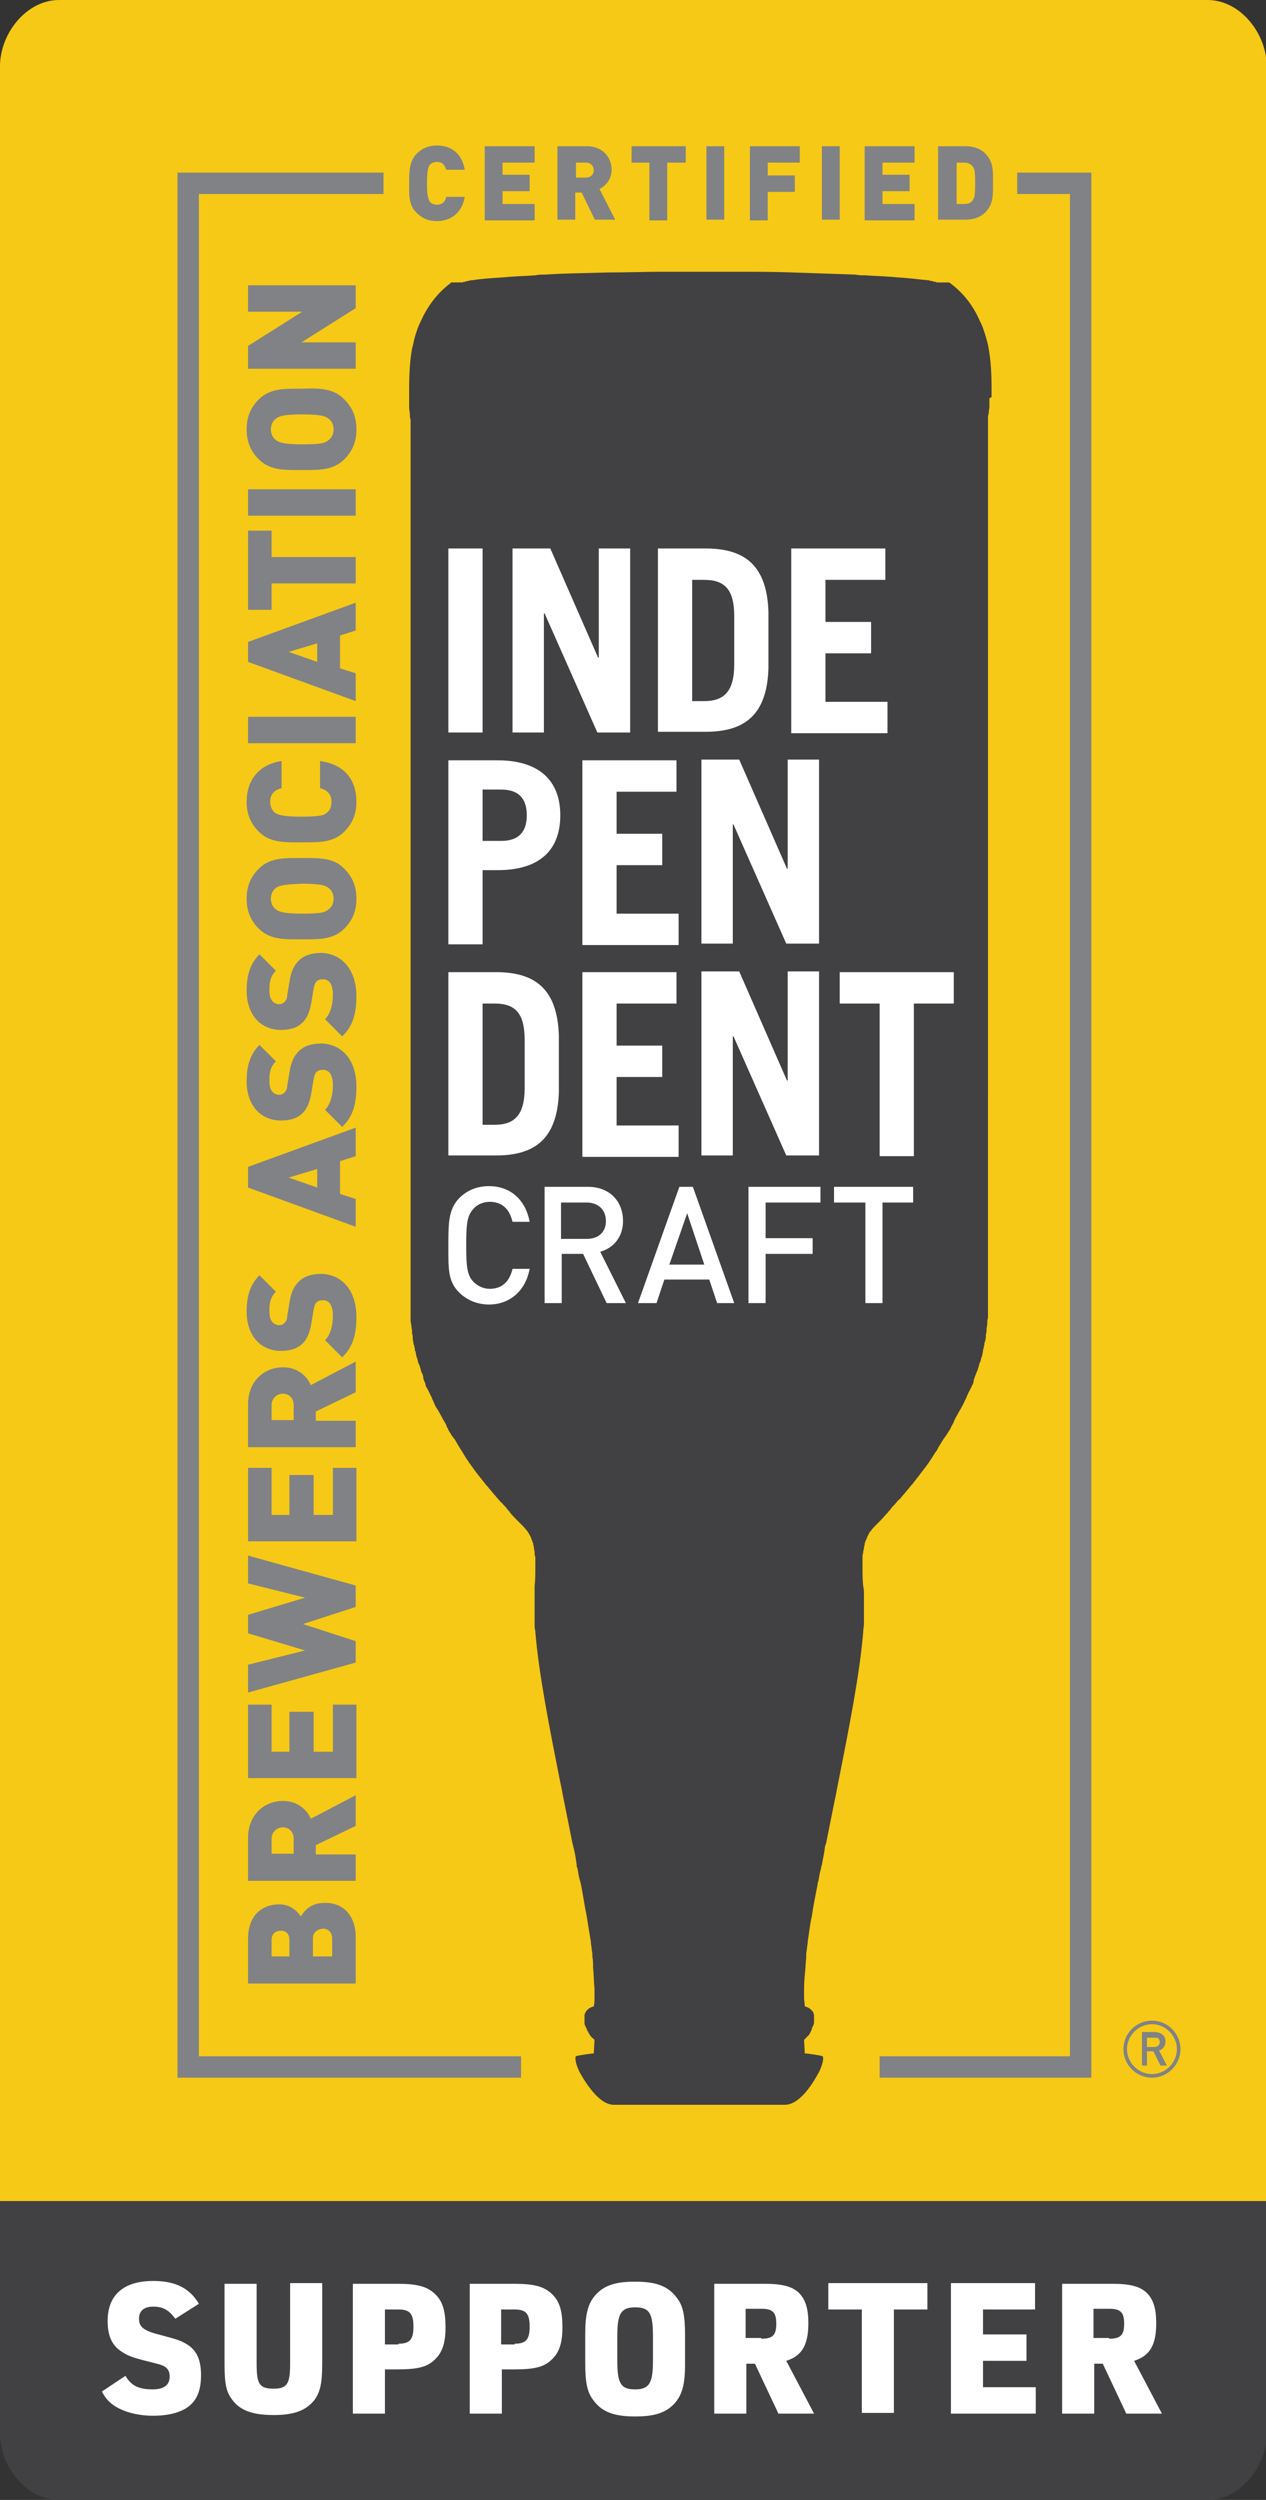
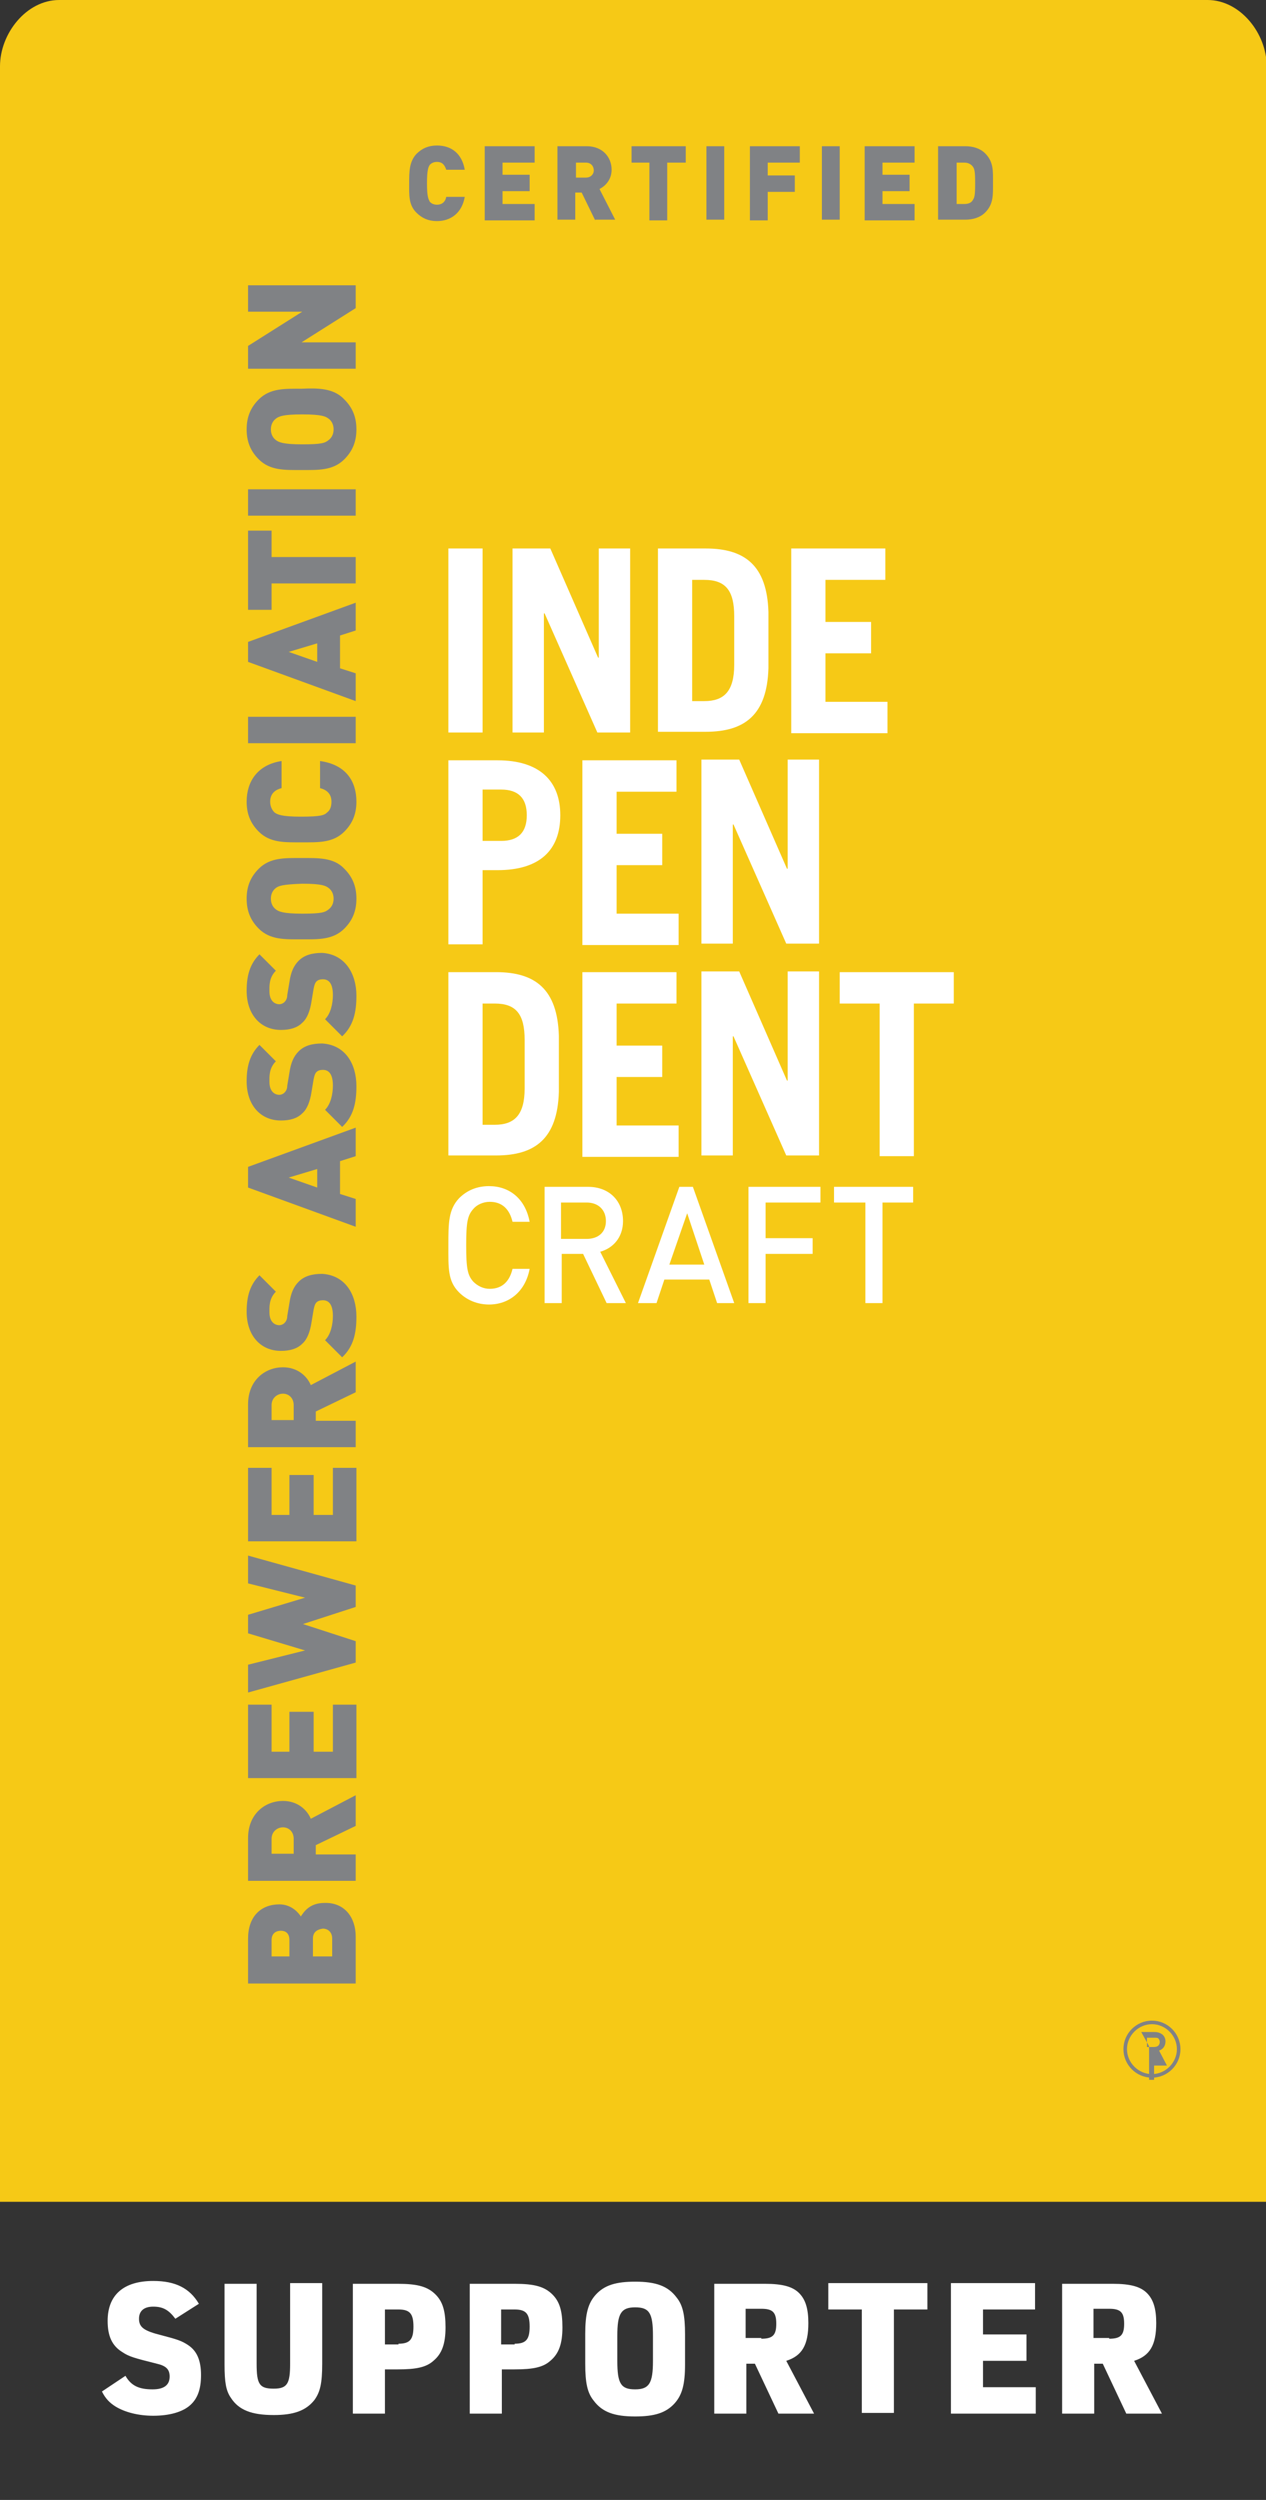
<svg xmlns="http://www.w3.org/2000/svg" version="1.1" id="Layer_1" x="0" y="0" viewBox="0 0 177.6 350.5" xml:space="preserve">
  <rect x="0" y="0" width="177.6" height="350.5" fill="#333333" stroke="none" />
  <style>
    .st1{fill:#414042}.st2{fill:#fff}.st3{fill:#808285}
  </style>
  <path d="M0 308.7V9.3C0 4.7 3.7 0 8.3 0h161.1c4.6 0 8.3 4.7 8.3 9.3v299.4H0z" fill="#f6c916" />
-   <path class="st1" d="M0 308.6v32.6c0 4.6 3.7 9.3 8.3 9.3h161.1c4.6 0 8.3-4.7 8.3-9.3v-32.6H0zM139.1 55.6V54.4c0-2-.1-3.8-.4-5.5-.1-.7-.3-1.3-.5-2-.2-.6-.4-1.3-.7-1.8-.9-2.1-2.2-3.9-4.2-5.4 0 0-.1 0-.1-.1h-1.6c-.1 0-.3 0-.4-.1-.1 0-.3 0-.4-.1-.1 0-.3 0-.5-.1-1.2-.1-2.6-.3-4.2-.4-.4 0-.8-.1-1.3-.1-1.1-.1-2.2-.1-3.4-.2-.5 0-.9 0-1.4-.1-2.9-.1-5.9-.2-8.8-.3-2.8-.1-5.4-.1-7.6-.1H92.9c-2.2 0-4.8.1-7.6.1-2.9.1-5.9.1-8.8.3-.5 0-1 0-1.4.1-1.2.1-2.3.1-3.4.2-.4 0-.9.1-1.3.1-1.6.1-3 .2-4.2.4-.2 0-.3 0-.5.1-.1 0-.3 0-.4.1-.1 0-.3 0-.4.1H63.3s-.1 0-.1.1c-2 1.5-3.3 3.4-4.2 5.4-.3.6-.5 1.2-.7 1.8-.2.6-.3 1.3-.5 2-.3 1.7-.4 3.5-.4 5.5V57.2c0 .3.1.6.1.9v.1c0 .2 0 .4.1.6V185c0 .2 0 .5.1.7v.1c0 .3.1.6.1.8v.2c0 .2.1.4.1.6v.3c0 .2.1.4.1.6 0 .1 0 .2.1.3 0 .2.1.4.1.6 0 .1 0 .2.1.3 0 .2.1.4.1.6 0 .1.1.2.1.3.1.2.1.5.2.7 0 .1 0 .1.1.2.1.3.2.6.3 1 0 .1 0 .1.1.2.1.2.2.5.2.8 0 .1.1.2.1.3.1.2.2.4.2.6 0 .1.1.3.2.4l.3.6c.1.1.1.3.2.4.1.2.2.4.3.7.1.1.1.3.2.4.1.3.2.5.4.8.1.1.1.2.2.3.2.4.4.7.6 1.1 0 .1.1.1.1.2.2.3.4.6.5 1 .1.1.2.3.2.4.2.3.3.5.5.8.1.1.2.3.3.4.2.2.3.5.5.8.1.2.2.3.3.5.2.3.3.5.5.8.1.2.2.3.3.5l.6.9c.1.1.2.3.3.4.6.9 1.3 1.7 2 2.6 0 0 0 .1.1.1.2.2.3.4.5.6.2.2.3.4.5.6.2.2.4.5.6.7.2.2.3.4.5.5.2.3.5.5.7.8.1.2.3.3.4.5.3.4.7.8 1.1 1.2l.1.1.5.5c.2.2.5.5.7.8l.1.1c.1.2.2.3.3.5 0 .1.1.1.1.2.1.1.1.3.2.5s.1.3.2.5v.1c0 .1.1.3.1.5s.1.4.1.6v.1c0 .2 0 .4.1.6v1.7c0 .7 0 1.5-.1 2.4v5.3c0 .3 0 .6.1 1v.1c.5 6 2 13.5 3.5 21.1.2.8.3 1.6.5 2.5l1.2 6c.1.3.1.5.2.8.2.8.3 1.5.4 2.3 0 .1 0 .3.1.4.1.6.2 1.3.4 1.9 0 .1.1.3.1.4.3 1.5.5 3 .8 4.4.2 1.3.4 2.5.6 3.7v.2c.1.5.1.9.2 1.4v.4c.1.5.1 1 .1 1.5.1 1 .1 2 .2 3v1.3c0 .4 0 .8-.1 1.2-.3.1-.6.2-.8.4l-.1.1-.1.1c-.1.1-.1.2-.2.3 0 .1-.1.2-.1.3v1.1c0 .1 0 .3.1.4 0 .1 0 .1.1.2 0 .1 0 .1.1.2v.1c0 .1.1.1.1.2.1.2.3.5.4.7l.1.1c.1.1.1.2.2.2l.3.3-.1 1.9c-.3 0-2.4.3-2.5.4-.2.2 0 1.2.5 2.2.4.7 2.5 4.6 4.8 4.6h24c2.4 0 4.4-3.9 4.8-4.6.5-1 .7-2 .5-2.2-.1-.1-2.1-.4-2.5-.4l-.1-1.9.3-.3c.1-.1.1-.2.2-.2l.1-.1c.2-.2.3-.5.4-.7 0-.1.1-.1.1-.2v-.1c0-.1 0-.1.1-.2 0-.1 0-.1.1-.2 0-.1.1-.3.1-.4v-1.1c0-.1-.1-.2-.1-.3 0-.1-.1-.2-.2-.3l-.1-.1-.1-.1c-.2-.2-.5-.3-.8-.4 0-.4-.1-.8-.1-1.2v-1.3c0-.9.1-1.9.2-3 0-.5.1-1 .1-1.5v-.4c.1-.5.1-.9.2-1.4v-.2c.2-1.2.3-2.4.6-3.7.2-1.4.5-2.9.8-4.4 0-.1 0-.3.1-.4.1-.6.2-1.3.4-1.9 0-.1 0-.3.1-.4.1-.7.3-1.5.4-2.3 0-.3.1-.5.2-.8l1.2-6c.2-.8.3-1.6.5-2.5 1.5-7.6 3-15.1 3.5-21.1v-.1c0-.3.1-.7.1-1v-4.1c0-.4 0-.8-.1-1.2-.1-.9-.1-1.7-.1-2.4V218.3c0-.2 0-.4.1-.6v-.1c0-.2.1-.4.1-.6 0-.2.1-.3.1-.5v-.1c.1-.2.1-.4.2-.5.1-.2.1-.3.2-.5 0-.1.1-.1.1-.2.1-.2.2-.4.3-.5l.1-.1c.2-.3.4-.5.7-.8l.5-.5.1-.1c.4-.4.7-.8 1.1-1.2.1-.2.3-.3.4-.5.2-.3.5-.5.7-.8.2-.2.3-.4.5-.5.2-.2.4-.5.6-.7.2-.2.3-.4.5-.6.2-.2.3-.4.5-.6 0 0 0-.1.1-.1.7-.9 1.4-1.8 2-2.6.1-.1.2-.3.3-.4l.6-.9c.1-.2.2-.3.3-.5.2-.3.4-.5.5-.8.1-.2.2-.3.3-.5.2-.3.3-.5.5-.8.1-.1.2-.3.3-.4.2-.3.3-.5.5-.8.1-.1.2-.3.2-.4.2-.3.4-.7.5-1 0-.1.1-.1.1-.2.2-.4.4-.7.6-1.1.1-.1.1-.2.2-.3.1-.3.3-.5.4-.8.1-.1.1-.3.2-.4.1-.2.2-.4.3-.7.1-.1.1-.3.2-.4l.3-.6c.1-.1.1-.3.2-.4.1-.2.2-.4.2-.7 0-.1.1-.2.1-.3.1-.3.2-.5.3-.8 0-.1.1-.1.1-.2.1-.3.2-.6.3-1 0-.1 0-.1.1-.2.1-.2.1-.5.2-.7 0-.1.1-.2.1-.3 0-.2.1-.4.1-.6 0-.1 0-.2.1-.4 0-.2.1-.4.1-.6 0-.1 0-.2.1-.3 0-.2.1-.4.1-.6v-.3c0-.2.1-.4.1-.6v-.2c0-.3.1-.6.1-.8v-.1c0-.2 0-.5.1-.7V58.6c0-.2 0-.4.1-.6v-.1c0-.3.1-.6.1-.9v-1.2c.2 0 .3-.1.3-.2z" />
  <path class="st2" d="M81.7 132.4v-25.8h13.2v4.4h-8.4v5.9h6.4v4.4h-6.4v6.8h8.7v4.4H81.7zM81.7 162.1v-25.8h13.2v4.4h-8.4v5.9h6.4v4.4h-6.4v6.8h8.7v4.4H81.7zM62.9 102.7V76.9h4.8v25.8h-4.8zM71.9 102.7V76.9h5.3l6.7 15.3h.1V76.9h4.4v25.8h-4.6L76.4 86h-.1v16.7h-4.4zM92.2 76.9H99c5.5 0 8.6 2.4 8.8 8.9v7.9c-.2 6.5-3.3 8.9-8.8 8.9h-6.7V76.9zm4.9 21.4h1.7c2.7 0 4.2-1.3 4.2-5.1v-6.8c0-3.6-1.2-5.1-4.2-5.1h-1.7v17zM111 102.7V76.9h13.2v4.4h-8.4v5.9h6.4v4.4h-6.4v6.8h8.7v4.4H111zM62.9 132.4v-25.8h6.9c5.9 0 8.8 2.9 8.8 7.7 0 4.9-2.9 7.7-8.8 7.7h-2.1v10.4h-4.8zm4.8-14.5h2.6c2.4 0 3.6-1.2 3.6-3.6 0-2.4-1.2-3.6-3.6-3.6h-2.6v7.2zM98.4 132.3v-25.8h5.3l6.7 15.3h.1v-15.3h4.4v25.8h-4.6l-7.4-16.7h-.1v16.7h-4.4zM62.9 136.3h6.7c5.5 0 8.6 2.4 8.8 8.9v7.9c-.2 6.5-3.3 8.9-8.8 8.9h-6.7v-25.7zm4.8 21.4h1.7c2.7 0 4.2-1.3 4.2-5.1v-6.8c0-3.6-1.2-5.1-4.2-5.1h-1.7v17zM98.4 162v-25.8h5.3l6.7 15.3h.1v-15.3h4.4V162h-4.6l-7.4-16.7h-.1V162h-4.4zM133.8 136.3v4.4h-5.6v21.4h-4.8v-21.4h-5.6v-4.4h16z" />
-   <path class="st3" d="M142.7 24.2v3h7.4v261.1h-26.7v3h29.7V24.2zM27.9 265.6V27.2h25.9v-3H24.9v267.1h48.2v-3H27.9z" />
  <path class="st3" d="M49.9 271.5v6.6H34.8v-6.3c0-3.1 1.8-4.8 4.4-4.8 1.7 0 2.7 1.2 3 1.7.4-.6 1.2-1.9 3.3-1.9 2.8-.1 4.4 2 4.4 4.7zm-11.8.5v2.3h2.5V272c0-1-.6-1.3-1.2-1.3s-1.3.3-1.3 1.3zm5.8-.2v2.5h2.7v-2.5c0-1-.7-1.4-1.3-1.4-.7.1-1.4.4-1.4 1.4zM49.9 256l-5.6 2.7v1.3h5.6v3.7H34.8v-6c0-3.4 2.4-5.2 4.9-5.2 2.1 0 3.4 1.3 3.9 2.5l6.3-3.3v4.3zm-11.8 1.8v2.1h3.1v-2.1c0-1-.7-1.6-1.5-1.6s-1.6.6-1.6 1.6zM49.9 249.3H34.8V239h3.3v6.6h2.5V240H44v5.6h2.7V239H50v10.3zM49.9 222.3v3l-7.4 2.4 7.4 2.4v3l-15.1 4.2v-3.9l8-2-8-2.4v-2.6l8-2.4-8-2v-3.9l15.1 4.2zM49.9 216.1H34.8v-10.3h3.3v6.6h2.5v-5.6H44v5.6h2.7v-6.6H50v10.3zM49.9 195.2l-5.6 2.7v1.3h5.6v3.7H34.8v-6c0-3.4 2.4-5.2 4.9-5.2 2.1 0 3.4 1.3 3.9 2.5l6.3-3.3v4.3zM38.1 197v2.1h3.1V197c0-1-.7-1.6-1.5-1.6s-1.6.6-1.6 1.6zM50 184.6c0 2.3-.4 4.2-2 5.7l-2.4-2.4c.8-.8 1.1-2.2 1.1-3.4 0-1.5-.5-2.2-1.4-2.2-.4 0-.7.1-.9.3-.2.2-.3.5-.4 1l-.3 1.8c-.2 1.3-.6 2.4-1.3 3-.7.7-1.7 1-3 1-2.8 0-4.8-2.1-4.8-5.5 0-2.2.5-3.8 1.8-5.1l2.3 2.3c-1 1-.9 2.2-.9 2.9 0 1.3.7 1.8 1.4 1.8.2 0 .5-.1.7-.3.2-.2.4-.5.4-1l.3-1.8c.2-1.4.6-2.3 1.3-3 .8-.8 1.9-1.1 3.3-1.1 3.2.2 4.8 2.8 4.8 6zM49.9 162.1l-2.2.7v4.6l2.2.7v3.9l-15.1-5.5v-2.9l15.1-5.5v4zm-9.4 3 4 1.4v-2.6l-4 1.2zM50 152.3c0 2.3-.4 4.2-2 5.7l-2.4-2.4c.8-.8 1.1-2.2 1.1-3.4 0-1.5-.5-2.2-1.4-2.2-.4 0-.7.1-.9.3-.2.2-.3.5-.4 1l-.3 1.8c-.2 1.3-.6 2.4-1.3 3-.7.7-1.7 1-3 1-2.8 0-4.8-2.1-4.8-5.5 0-2.2.5-3.8 1.8-5.1l2.3 2.3c-1 1-.9 2.2-.9 2.9 0 1.3.7 1.8 1.4 1.8.2 0 .5-.1.7-.3.2-.2.4-.5.4-1l.3-1.8c.2-1.4.6-2.3 1.3-3 .8-.8 1.9-1.1 3.3-1.1 3.2.2 4.8 2.8 4.8 6zM50 139.6c0 2.3-.4 4.2-2 5.7l-2.4-2.4c.8-.8 1.1-2.2 1.1-3.4 0-1.5-.5-2.2-1.4-2.2-.4 0-.7.1-.9.3-.2.2-.3.5-.4 1l-.3 1.8c-.2 1.3-.6 2.4-1.3 3-.7.7-1.7 1-3 1-2.8 0-4.8-2.1-4.8-5.5 0-2.2.5-3.8 1.8-5.1l2.3 2.3c-1 1-.9 2.2-.9 2.9 0 1.3.7 1.8 1.4 1.8.2 0 .5-.1.7-.3.2-.2.4-.5.4-1l.3-1.8c.2-1.4.6-2.3 1.3-3 .8-.8 1.9-1.1 3.3-1.1 3.2.2 4.8 2.9 4.8 6zM48.3 121.8c1.1 1.1 1.7 2.4 1.7 4.2 0 1.8-.6 3.1-1.7 4.2-1.6 1.6-3.7 1.5-6 1.5s-4.4.1-6-1.5c-1.1-1.1-1.7-2.4-1.7-4.2 0-1.8.6-3.1 1.7-4.2 1.6-1.6 3.7-1.5 6-1.5s4.5-.1 6 1.5zm-9.6 2.7c-.4.3-.7.8-.7 1.5s.3 1.2.7 1.5c.4.3 1 .6 3.7.6 2.8 0 3.2-.2 3.7-.6.4-.3.7-.8.7-1.5s-.3-1.2-.7-1.5c-.4-.3-.9-.6-3.7-.6-2.8.1-3.3.3-3.7.6zM50 112.4c0 1.8-.6 3.1-1.7 4.2-1.6 1.6-3.7 1.5-6 1.5s-4.4.1-6-1.5c-1.1-1.1-1.7-2.4-1.7-4.2 0-2.9 1.6-5.2 4.9-5.7v3.8c-.8.2-1.6.7-1.6 1.9 0 .7.3 1.2.6 1.5.4.3 1 .6 3.7.6 2.8 0 3.3-.2 3.7-.6.4-.3.6-.8.6-1.5 0-1.2-.8-1.7-1.6-1.9v-3.8c3.6.5 5.1 2.8 5.1 5.7zM49.9 104.2H34.8v-3.7h15.1v3.7zM49.9 88.4l-2.2.7v4.6l2.2.7v3.9l-15.1-5.5V90l15.1-5.5v3.9zm-9.4 3 4 1.4v-2.6l-4 1.2zM38.1 78.1h11.8v3.7H38.1v3.7h-3.3V74.4h3.3v3.7zM49.9 72.3H34.8v-3.7h15.1v3.7zM48.3 56c1.1 1.1 1.7 2.4 1.7 4.2s-.6 3.1-1.7 4.2c-1.6 1.6-3.7 1.5-6 1.5s-4.4.1-6-1.5c-1.1-1.1-1.7-2.4-1.7-4.2s.6-3.1 1.7-4.2c1.6-1.6 3.7-1.5 6-1.5 2.3-.1 4.5-.1 6 1.5zm-9.6 2.7c-.4.3-.7.8-.7 1.5s.3 1.2.7 1.5c.4.3 1 .6 3.7.6 2.8 0 3.2-.2 3.7-.6.4-.3.7-.8.7-1.5s-.3-1.2-.7-1.5c-.4-.3-.9-.6-3.7-.6-2.8 0-3.3.3-3.7.6zM49.9 43.2 42.3 48h7.6v3.7H34.8v-3.2l7.6-4.8h-7.6V40h15.1v3.2zM61.3 31c-1.2 0-2.1-.4-2.9-1.2-1.1-1.1-1-2.5-1-4.1s0-3 1-4.1c.8-.8 1.7-1.2 2.9-1.2 2 0 3.5 1.1 3.9 3.4h-2.6c-.2-.6-.5-1.1-1.3-1.1-.5 0-.8.2-1 .4-.2.3-.4.7-.4 2.6 0 1.9.2 2.2.4 2.6.2.2.5.4 1 .4.8 0 1.2-.5 1.3-1.1h2.6c-.4 2.3-2 3.4-3.9 3.4zM68 30.9V20.5h7v2.3h-4.5v1.7h3.8v2.3h-3.8v1.8H75v2.3h-7zM83.5 30.9 81.6 27h-.9v3.8h-2.5V20.5h4.1c2.3 0 3.5 1.6 3.5 3.3 0 1.4-.9 2.3-1.7 2.7l2.2 4.3h-2.8zm-1.3-8.1h-1.4v2.1h1.4c.7 0 1.1-.5 1.1-1 0-.6-.4-1.1-1.1-1.1zM93.6 22.8v8.1h-2.5v-8.1h-2.5v-2.3h7.6v2.3h-2.6zM99.1 30.9V20.5h2.5v10.3h-2.5zM107.7 22.8v1.8h3.8v2.3h-3.8v4h-2.5V20.5h7v2.3h-4.5zM115.3 30.9V20.5h2.5v10.3h-2.5zM121.3 30.9V20.5h7v2.3h-4.5v1.7h3.8v2.3h-3.8v1.8h4.5v2.3h-7zM138.2 29.8c-.7.7-1.7 1-2.8 1h-3.8V20.5h3.8c1.1 0 2.1.3 2.8 1 1.2 1.2 1.1 2.5 1.1 4.1 0 1.7.1 3-1.1 4.2zm-1.7-6.4c-.2-.3-.6-.6-1.2-.6h-1.1v5.8h1.1c.6 0 1-.2 1.2-.6.2-.3.3-.6.3-2.3 0-1.7-.1-2-.3-2.3z" />
  <path class="st2" d="M68.6 182.9c-1.6 0-3.1-.6-4.2-1.7-1.6-1.6-1.5-3.4-1.5-6.6 0-3.1 0-5 1.5-6.6 1.1-1.1 2.5-1.7 4.2-1.7 2.9 0 5.1 1.8 5.7 5h-2.4c-.4-1.7-1.4-2.8-3.2-2.8-.9 0-1.8.4-2.3 1-.8.9-1 1.8-1 5.1s.2 4.2 1 5.1c.6.6 1.4 1 2.3 1 1.8 0 2.8-1.1 3.2-2.8h2.4c-.6 3.2-2.9 5-5.7 5zM85.1 182.7l-3.3-6.9h-3v6.9h-2.4v-16.3h6.1c3 0 4.9 2 4.9 4.8 0 2.3-1.4 3.8-3.2 4.3l3.6 7.2h-2.7zm-2.8-14.1h-3.6v5.1h3.6c1.6 0 2.7-.9 2.7-2.5s-1.1-2.6-2.7-2.6zM100.6 182.7l-1.1-3.3h-6.3l-1.1 3.3h-2.6l5.8-16.3h1.9l5.8 16.3h-2.4zm-4.2-12.6-2.5 7.2h4.9l-2.4-7.2zM107.4 168.6v5h6.6v2.2h-6.6v6.9H105v-16.3h10.1v2.2h-7.7zM123.8 168.6v14.1h-2.4v-14.1H117v-2.2h11.1v2.2h-4.3z" />
-   <path class="st3" d="M160.1 284.9h1.9c.4 0 .7.1 1 .3.3.2.5.6.5 1 0 .6-.3 1.1-.9 1.3l1.1 2.1h-.9l-1-2h-.9v2h-.7v-4.7zm.7 2.1h1.1c.3 0 .5-.1.6-.2.1-.1.2-.3.2-.5s-.1-.4-.2-.5c-.1-.1-.3-.1-.5-.1h-1.1v1.3z" />
+   <path class="st3" d="M160.1 284.9h1.9c.4 0 .7.1 1 .3.3.2.5.6.5 1 0 .6-.3 1.1-.9 1.3l1.1 2.1h-.9h-.9v2h-.7v-4.7zm.7 2.1h1.1c.3 0 .5-.1.6-.2.1-.1.2-.3.2-.5s-.1-.4-.2-.5c-.1-.1-.3-.1-.5-.1h-1.1v1.3z" />
  <path class="st3" d="M161.6 283.8c1.9 0 3.5 1.6 3.5 3.5s-1.6 3.5-3.5 3.5-3.5-1.6-3.5-3.5 1.6-3.5 3.5-3.5m0-.5c-2.2 0-4 1.8-4 4s1.8 4 4 4 4-1.8 4-4-1.8-4-4-4z" />
  <path class="st2" d="M17.6 333.1c.8 1.4 1.9 1.9 3.8 1.9 1.6 0 2.4-.6 2.4-1.8 0-1-.5-1.5-1.8-1.8-3.2-.8-3.9-1-4.8-1.6-1.5-.9-2.1-2.3-2.1-4.4 0-3.6 2.2-5.6 6.4-5.6 3.1 0 5.1 1 6.4 3.2l-3.3 2.1c-.9-1.2-1.7-1.7-3.1-1.7-1.3 0-2 .6-2 1.7 0 1.2.7 1.7 3.1 2.3 2.3.6 2.9.8 3.8 1.4 1.2.8 1.8 2.1 1.8 4.2 0 2-.5 3.3-1.5 4.2-1.1 1-3 1.5-5.2 1.5-2.1 0-4-.5-5.3-1.3-.8-.5-1.4-1.1-1.9-2.1l3.3-2.2zM36 320.1v11.3c0 2.9.4 3.5 2.4 3.5 1.9 0 2.3-.7 2.3-3.5v-11.3h4.5v11.3c0 2.8-.3 4-1.1 5.1-1.2 1.5-2.9 2.1-5.7 2.1-3.1 0-4.9-.7-6-2.4-.7-1-.9-2.2-.9-4.7v-11.3H36zM54 338.4h-4.5v-18.2h6.3c2.8 0 4.2.4 5.3 1.5 1 1 1.4 2.3 1.4 4.6s-.5 3.7-1.7 4.7c-1 .9-2.4 1.2-5 1.2H54v6.2zm1.9-9.8c1.6 0 2.1-.6 2.1-2.4 0-1.8-.5-2.4-2.1-2.4H54v4.9h1.9zM70.4 338.4h-4.5v-18.2h6.3c2.8 0 4.2.4 5.3 1.5 1 1 1.4 2.3 1.4 4.6s-.5 3.7-1.7 4.7c-1 .9-2.4 1.2-5 1.2h-1.8v6.2zm1.8-9.8c1.6 0 2.1-.6 2.1-2.4 0-1.8-.5-2.4-2.1-2.4h-1.9v4.9h1.9zM82.1 327.2c0-2.8.4-4.3 1.5-5.5 1.2-1.3 2.8-1.8 5.5-1.8 2.9 0 4.6.6 5.8 2.2.9 1.1 1.2 2.5 1.2 5.2v4.2c0 2.8-.4 4.3-1.5 5.5-1.2 1.3-2.8 1.8-5.5 1.8-2.9 0-4.6-.6-5.8-2.2-.9-1.1-1.2-2.5-1.2-5.2v-4.2zm9.5.3c0-3.2-.5-4-2.5-4s-2.5.9-2.5 4v3.5c0 3.2.5 4 2.5 4s2.5-.9 2.5-4v-3.5zM104.7 338.4h-4.5v-18.2h7.1c2.5 0 3.9.4 4.8 1.3.9.9 1.3 2.2 1.3 4.2 0 3.1-.9 4.6-3.1 5.3l3.9 7.4h-5l-3.3-7h-1.2v7zm2.1-10.5c1.6 0 2.1-.5 2.1-2.1s-.5-2.1-2.1-2.1h-2.2v4.1h2.2zM120.9 323.8h-4.7v-3.7h13.9v3.7h-4.7v14.5h-4.5v-14.5zM133.4 320.1h11.8v3.7h-7.3v3.5h6.1v3.7h-6.1v3.7h7.4v3.7h-11.9v-18.3zM153.5 338.4H149v-18.2h7.1c2.5 0 3.9.4 4.8 1.3.9.9 1.3 2.2 1.3 4.2 0 3.1-.9 4.6-3.1 5.3l3.9 7.4h-5l-3.3-7h-1.2v7zm2.1-10.5c1.6 0 2.1-.5 2.1-2.1s-.5-2.1-2.1-2.1h-2.2v4.1h2.2z" />
</svg>